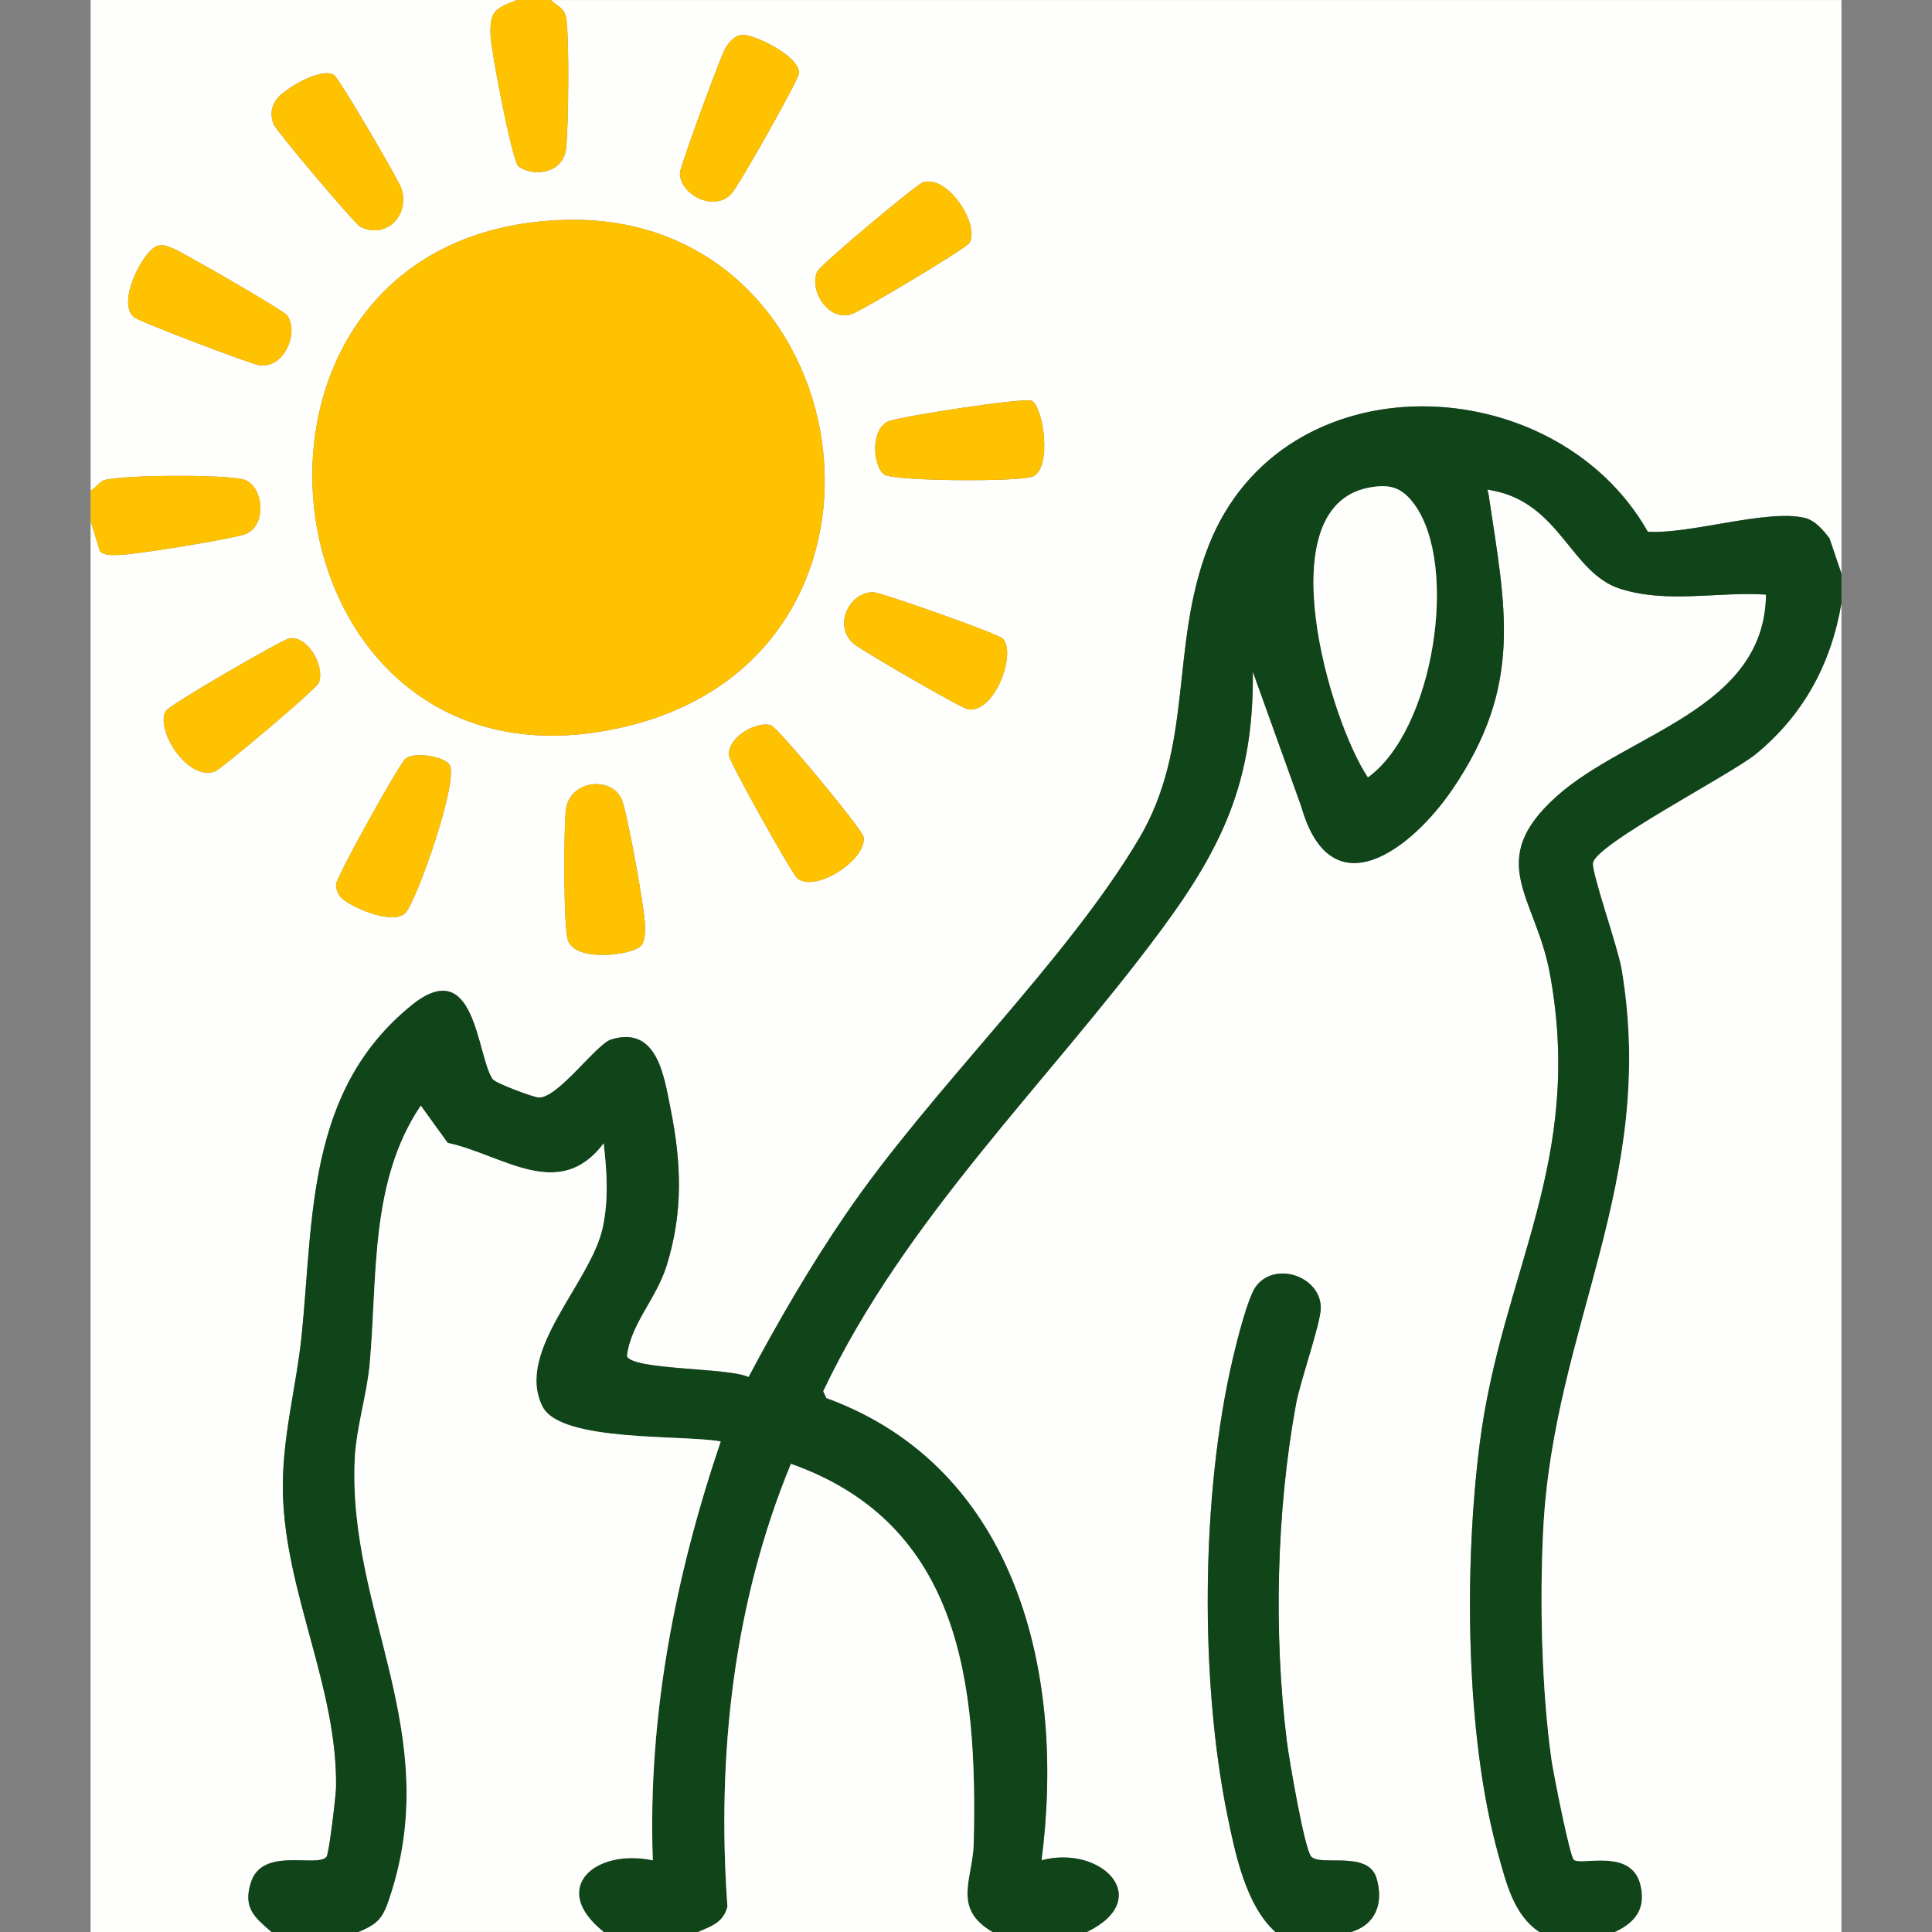
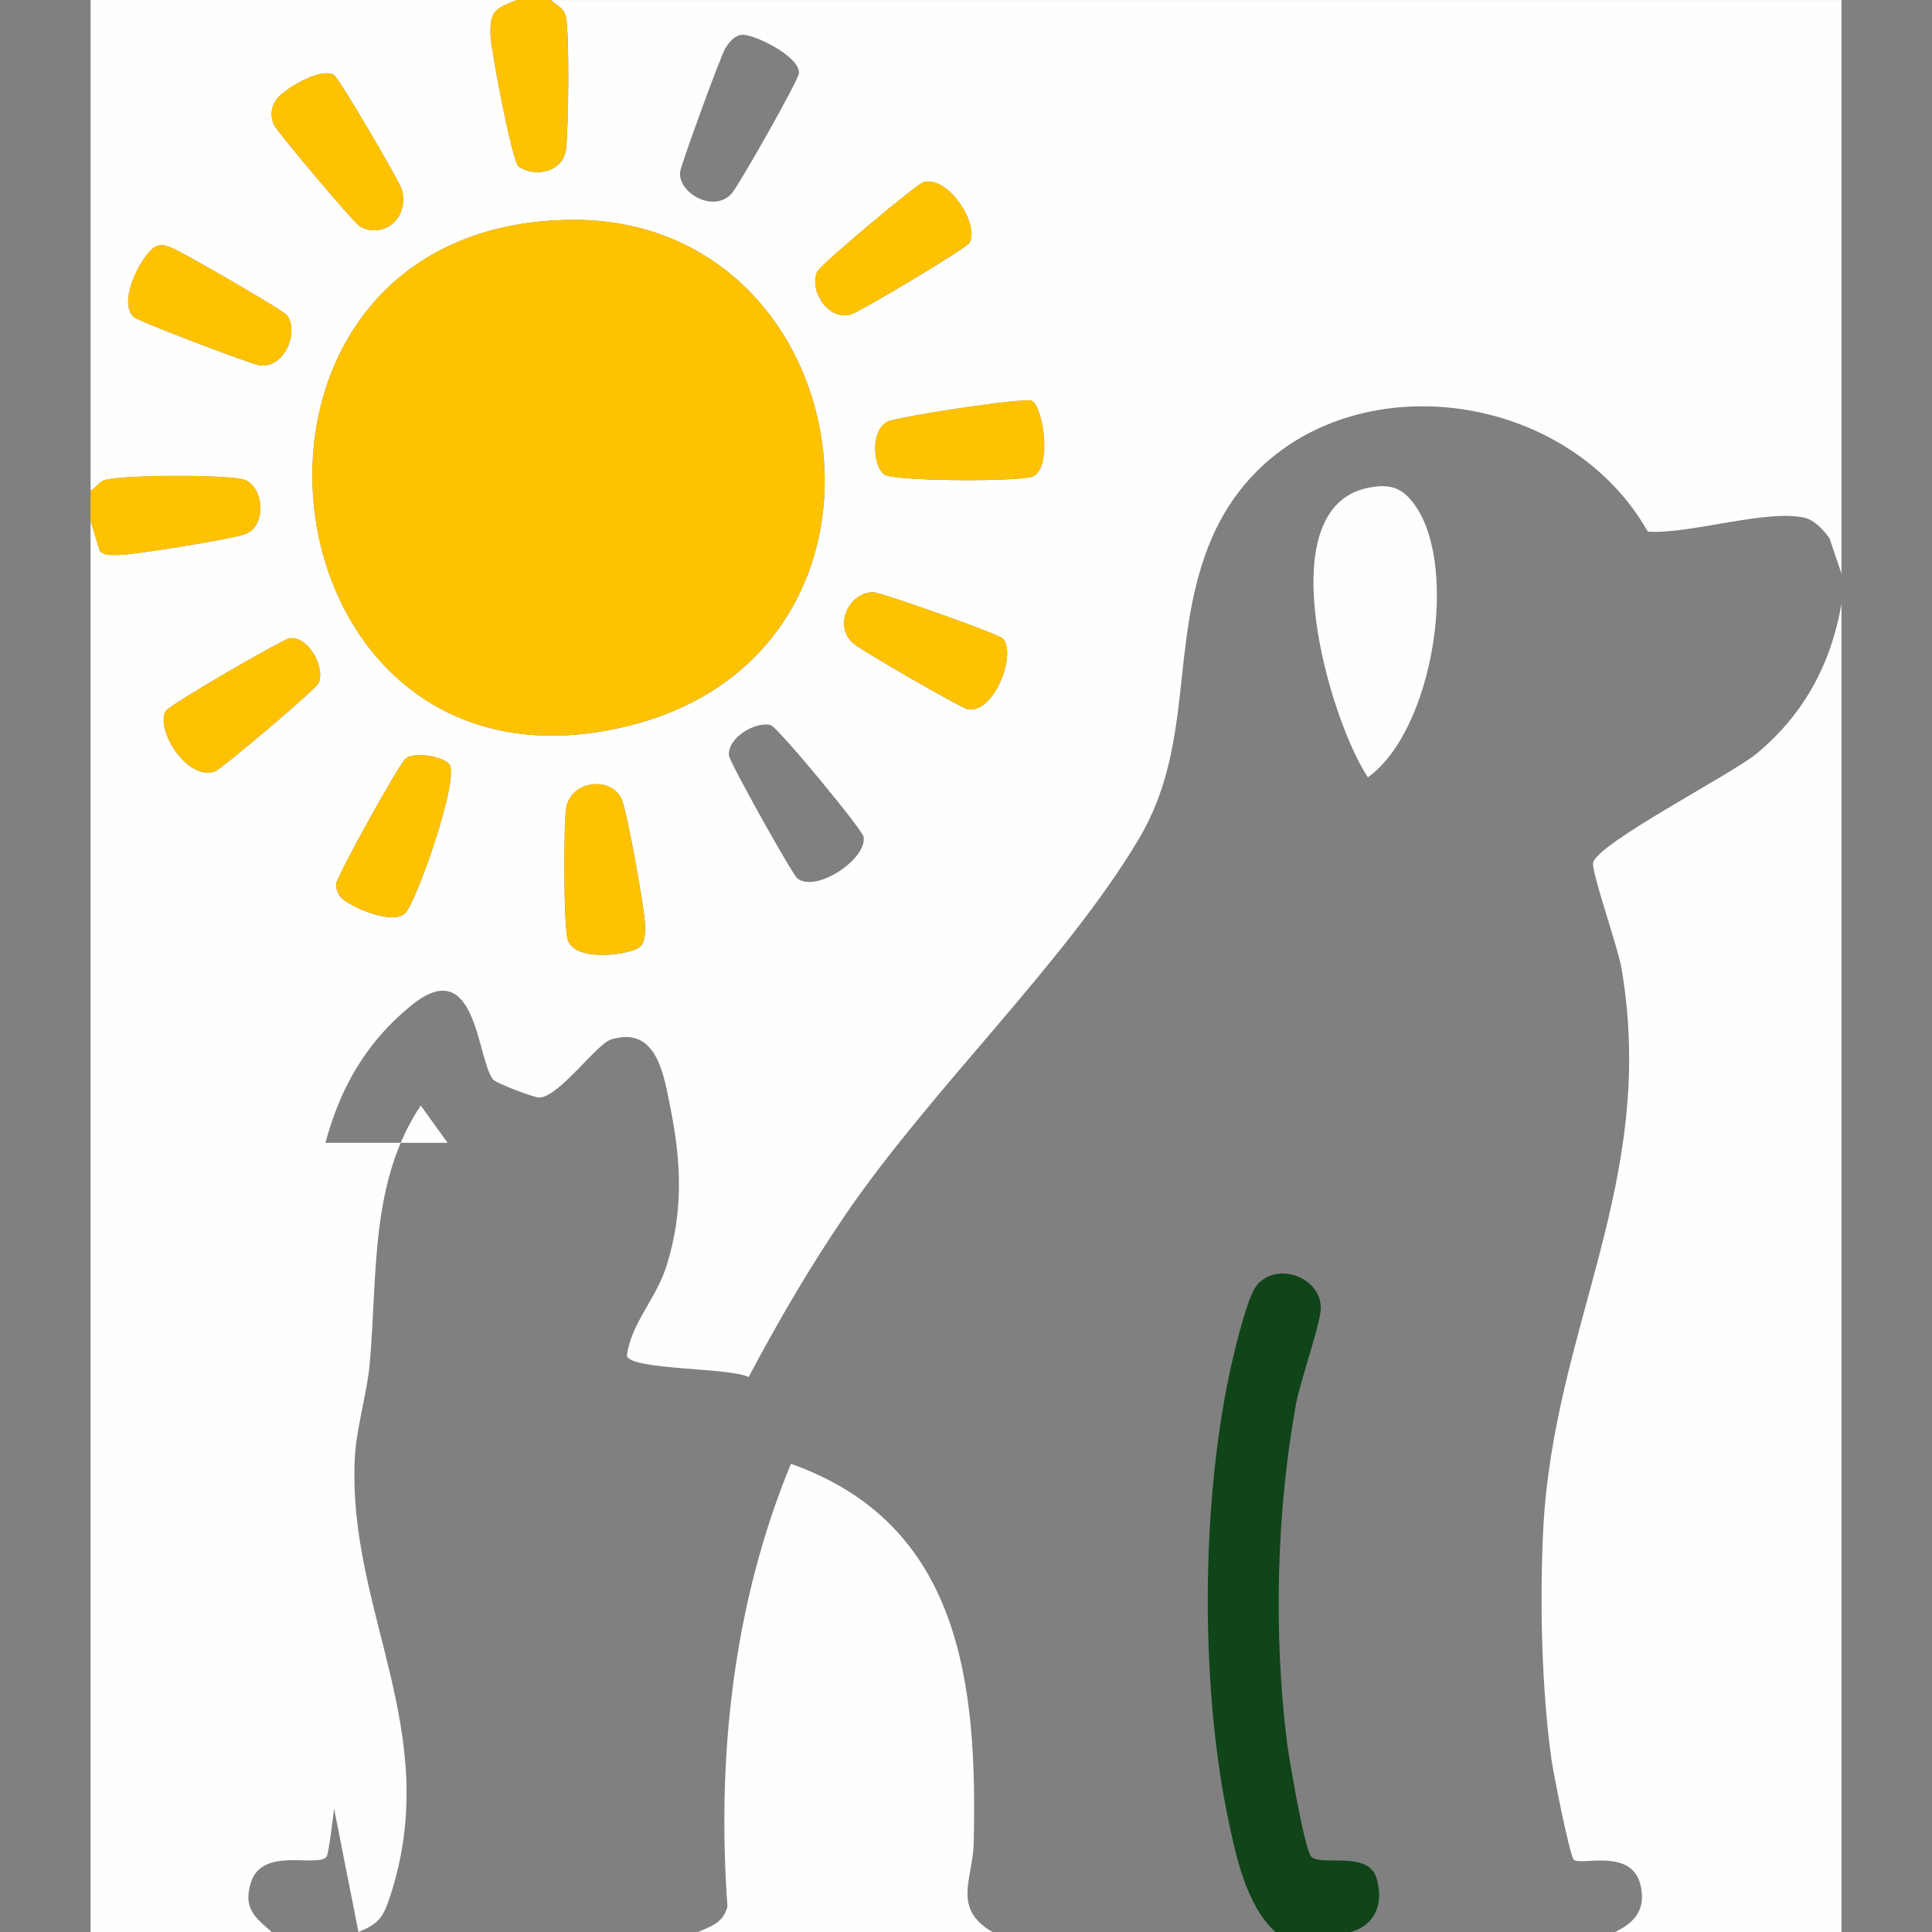
<svg xmlns="http://www.w3.org/2000/svg" id="_レイヤー_1_画像" viewBox="0 0 512 512">
  <rect x="0" y="0" width="512" height="512" fill="#808080" stroke="none" />
  <defs>
    <style>.cls-1{fill:#104419;}.cls-2{fill:#fefefd;}.cls-3{fill:#fec201;}</style>
  </defs>
  <path class="cls-2" d="M137,0c-5.84,2.33-7.21,2.81-7,9.46.13,3.89,5.75,33.44,7.41,34.64,4.04,2.93,11.78,1.82,12.59-4.57.66-5.21.94-30.53-.01-35-.54-2.55-2.42-2.94-3.98-4.52h342v152l-3.16-9.34c-1.6-2.14-3.84-4.79-6.56-5.44-10.04-2.39-30.49,4.4-41.6,3.66-24.71-43.55-96.86-46.31-116.44,3.86-10.32,26.44-3.7,52.76-18.44,77.56-19.4,32.66-54.9,66.17-77.61,99.39-9.54,13.96-17.88,28.31-25.81,43.23-5.07-2.54-30.88-1.8-32.27-5.57,1.08-8.72,7.81-15.1,10.6-24.14,4.36-14.11,3.86-27.1.99-41.41-1.72-8.54-3.49-22.13-15.75-18.35-3.89,1.2-14.06,15.58-19.18,15.39-1.36-.05-11.47-3.79-12.23-4.88-4.26-6.13-4.43-33.47-21.57-19.5-27.62,22.5-25.87,55.8-28.99,87.01-1.4,14.02-5.33,27.63-5.01,42.07.6,26.54,14.43,51.54,14.09,77.98-.03,2.27-1.86,17.69-2.52,18.51-2.43,3.05-17.08-2.85-20.08,6.91-2.06,6.7,1.03,9.17,5.55,13.05H24V138l2.47,8.03c1.42,1.39,3.27,1.01,5.03,1.04,3.59.06,30.48-4.31,33.55-5.53,6.03-2.4,4.58-13.19-.59-14.5s-31.53-1.23-36.74.18c-1.35.37-2.37,2.17-3.71,2.78V0h113ZM196.66,9.23c-2.03.16-3.41,1.94-4.42,3.51-1.17,1.83-11.95,31.26-12.04,33.01-.29,5.52,8.9,10.72,13.65,5.59,1.85-2,17.85-30.18,17.9-32.01.12-4.49-12.03-10.34-15.09-10.11ZM73.31,26.29c-1.52,2.17-1.71,4.16-.79,6.65.61,1.66,21.35,26.26,22.91,27.1,6.39,3.44,13.24-2.48,10.99-9.99-.63-2.1-16.43-29.14-17.87-30.13-3.43-2.34-13.52,3.89-15.25,6.37ZM244.76,48.25c-1.79.46-27.53,22.07-28.23,23.78-2.15,5.2,3.16,13.24,9.16,11.23,2.63-.88,30.24-17.33,31.2-18.88,2.85-4.59-5.42-17.87-12.13-16.13ZM149.83,58.27c-100.43,2.7-82.31,157.94,16.17,134.23,81.09-19.52,62.59-136.35-16.17-134.23ZM41.73,65.15c-3.5.92-10.96,14.73-6.26,18.88,1.34,1.18,31.17,12.52,33.29,12.79,6.82.88,10.59-9.12,7.24-13.33-1.09-1.37-28.21-17-30.29-17.72-1.48-.51-2.22-1.08-3.98-.62ZM234.26,125.73c2.17,1.82,36.26,2.02,39.5.53,5.25-2.41,2.59-19.01-.43-20.08-2.28-.81-35.24,4.2-38.09,5.56-4.43,2.11-4.05,11.41-.98,13.99ZM265.76,169.24c-1.26-1.32-32.42-12.29-34.32-12.3-6.3-.03-10.68,8.66-5.39,13.52,1.88,1.72,28.79,17.3,30.54,17.54,7.12.98,12.83-14.93,9.17-18.75ZM76.72,169.16c-1.88.28-31.83,17.62-32.79,19.26-2.85,4.87,5.7,18.67,13.02,16.02,1.7-.62,26.86-21.8,27.53-23.48,1.72-4.28-2.86-12.54-7.77-11.8ZM211.26,232.73c4.82,4.06,18.65-5.05,17.59-10.99-.35-1.94-22.72-29.04-24.58-29.56-4.05-1.14-11.61,3.42-11.08,8.08.21,1.85,16.65,31.27,18.07,32.47ZM90.27,237.74c2.08,2.37,13.75,7.69,17.17,4.19,2.95-3.01,14.55-35.9,11.58-39.46-1.63-1.95-8.97-3.36-11.51-1.46-1.59,1.19-18.47,31.47-18.46,33.41,0,1.06.51,2.51,1.22,3.32ZM169.76,250.76c1.35-1.33,1.21-4.28,1.15-6.09-.14-4.12-4.73-29.71-6.18-32.9-2.84-6.23-13.72-4.98-14.74,2.72-.61,4.62-.66,30.99.47,34.56,1.92,6.12,16.93,4.04,19.31,1.72Z" />
-   <path class="cls-2" d="M288,512c18.14-8.81,3.87-23.22-12-19.01,6.42-49.05-6.32-103.97-57.04-122.49l-.83-1.82c21.77-45.89,59.5-81.74,89.26-121.8,16.58-22.32,24.94-39.94,24.62-68.89l12.82,35.67c7.93,27.91,29.28,11.31,39.98-4.36,19.02-27.83,14.15-48.11,9.67-78.31-.22-1.46-.91-1.38,1.02-1.02,18,3.39,20.75,21.93,33.94,26.07,12.6,3.96,25.76.68,38.58,1.52-.38,30.56-36.74,36.66-55.49,53.46-19.18,17.18-5.6,26.53-1.84,46.77,9.31,50.11-12.73,79.12-18.56,124.84-4.12,32.33-3.83,77.35,4.93,108.79,2.08,7.47,4.11,16.14,10.93,20.57h-50c6.66-1.93,8.72-7.8,6.78-14.29-2.22-7.44-14.75-3-17.3-5.7-1.8-1.91-5.92-26.22-6.46-30.54-3.54-28.5-2.75-61.26,2.45-89.49,1.11-6.01,6.63-21.55,6.55-25.5-.16-8.21-11.89-12.29-17.06-5.74-2.31,2.93-5.3,15.21-6.29,19.44-8.37,35.76-8.76,85.03-1.38,121.01,2.09,10.22,4.91,23.78,12.7,30.8h-50Z" />
-   <path class="cls-1" d="M488,152v8c-2.74,16.03-10.1,29.54-22.65,39.85-6.58,5.4-42.56,23.91-43.18,28.88-.34,2.7,6.62,22.38,7.57,28.04,9.53,56.55-18.06,94.82-20.78,148.7-.95,18.81-.42,42.28,2.19,60.88.46,3.26,4.88,25.71,5.95,26.54,2.07,1.6,15.39-3.28,17.68,6.84,1.4,6.21-1.46,9.77-6.79,12.28h-20c-6.81-4.43-8.85-13.11-10.93-20.57-8.76-31.44-9.05-76.46-4.93-108.79,5.83-45.72,27.87-74.73,18.56-124.84-3.76-20.24-17.35-29.59,1.84-46.77,18.75-16.79,55.11-22.89,55.49-53.46-12.82-.84-25.98,2.44-38.58-1.52-13.18-4.14-15.94-22.68-33.94-26.07-1.93-.36-1.24-.45-1.02,1.02,4.49,30.2,9.35,50.47-9.67,78.31-10.71,15.68-32.06,32.27-39.98,4.36l-12.82-35.67c.32,28.94-8.04,46.56-24.62,68.89-29.76,40.06-67.49,75.9-89.26,121.8l.83,1.82c50.72,18.52,63.46,73.44,57.04,122.49,15.87-4.21,30.14,10.2,12,19.01h-25c-10.78-6.3-5.18-14.09-4.96-23.46.98-41.93-3.17-84.61-48.44-100.61-15.25,36.98-19.69,77.51-16.82,117.36-1.13,4.27-4.23,5.15-7.78,6.71h-25c-14.65-11.67-2.19-22.24,13.01-18.99-1.39-37.92,5.9-75.32,17.99-111-10.04-1.86-42.44.27-47.23-9.27-7.35-14.66,12.84-32.76,15.98-47.48,1.58-7.39,1.09-14.83.24-22.25-11.83,15.63-26.58,3.11-41.35-.14l-7.12-9.87c-13.58,20.16-11.43,45.26-13.54,68.48-.73,8.07-3.56,16.9-3.95,25.05-1.95,40.62,23.76,72.55,9.28,116.28-1.78,5.39-2.93,7.02-8.3,9.2h-23c-4.51-3.88-7.61-6.35-5.55-13.05,3-9.76,17.66-3.86,20.08-6.91.66-.83,2.49-16.25,2.52-18.51.35-26.44-13.49-51.44-14.09-77.98-.33-14.44,3.61-28.04,5.01-42.07,3.12-31.21,1.37-64.51,28.99-87.01,17.15-13.97,17.31,13.37,21.57,19.5.76,1.09,10.87,4.83,12.23,4.88,5.11.19,15.29-14.19,19.18-15.39,12.26-3.77,14.03,9.81,15.75,18.35,2.88,14.31,3.37,27.29-.99,41.41-2.79,9.04-9.52,15.41-10.6,24.14,1.39,3.77,27.2,3.03,32.27,5.57,7.94-14.92,16.27-29.27,25.81-43.23,22.71-33.21,58.21-66.73,77.61-99.39,14.74-24.8,8.12-51.12,18.44-77.56,19.58-50.18,91.74-47.42,116.44-3.86,11.11.74,31.56-6.05,41.6-3.66,2.72.65,4.95,3.3,6.56,5.44l3.16,9.34ZM362.73,129.24c-26.98,5.18-10.33,61.62-.22,76.76,17.31-12.41,24.26-55.91,12.32-72.33-3.3-4.54-6.51-5.51-12.1-4.43Z" />
  <path class="cls-2" d="M488,160v352h-60c5.33-2.51,8.19-6.07,6.79-12.28-2.29-10.12-15.61-5.24-17.68-6.84-1.08-.83-5.5-23.28-5.95-26.54-2.61-18.6-3.14-42.07-2.19-60.88,2.71-53.89,30.31-92.15,20.78-148.7-.95-5.66-7.91-25.34-7.57-28.04.62-4.96,36.6-23.48,43.18-28.88,12.55-10.3,19.91-23.82,22.65-39.85Z" />
-   <path class="cls-2" d="M95,512c5.37-2.19,6.51-3.81,8.3-9.2,14.48-43.73-11.22-75.66-9.28-116.28.39-8.14,3.22-16.98,3.95-25.05,2.11-23.22-.04-48.32,13.54-68.48l7.12,9.87c14.78,3.24,29.52,15.77,41.35.14.85,7.42,1.34,14.86-.24,22.25-3.15,14.72-23.33,32.82-15.98,47.48,4.78,9.54,37.19,7.41,47.23,9.27-12.09,35.68-19.38,73.08-17.99,111-15.19-3.24-27.66,7.32-13.01,18.99h-65Z" />
+   <path class="cls-2" d="M95,512c5.37-2.19,6.51-3.81,8.3-9.2,14.48-43.73-11.22-75.66-9.28-116.28.39-8.14,3.22-16.98,3.95-25.05,2.11-23.22-.04-48.32,13.54-68.48l7.12,9.87h-65Z" />
  <path class="cls-2" d="M263,512h-78c3.56-1.57,6.65-2.44,7.78-6.71-2.87-39.85,1.56-80.37,16.82-117.36,45.27,16,49.42,58.68,48.44,100.61-.22,9.37-5.82,17.16,4.96,23.46Z" />
  <path class="cls-1" d="M358,512h-20c-7.79-7.02-10.6-20.58-12.7-30.8-7.37-35.98-6.98-85.25,1.38-121.01.99-4.23,3.98-16.51,6.29-19.44,5.17-6.55,16.9-2.47,17.06,5.74.08,3.94-5.45,19.49-6.55,25.5-5.2,28.24-5.99,60.99-2.45,89.49.54,4.32,4.66,28.63,6.46,30.54,2.55,2.7,15.07-1.74,17.3,5.7,1.94,6.49-.12,12.36-6.78,14.29Z" />
  <path class="cls-3" d="M24,138v-8c1.34-.6,2.36-2.41,3.71-2.78,5.21-1.41,31.4-1.52,36.74-.18s6.62,12.1.59,14.5c-3.07,1.22-29.96,5.59-33.55,5.53-1.75-.03-3.61.34-5.03-1.04l-2.47-8.03Z" />
  <path class="cls-3" d="M146,0c1.57,1.58,3.44,1.98,3.98,4.52.95,4.46.67,29.79.01,35-.81,6.4-8.55,7.5-12.59,4.57-1.65-1.2-7.28-30.75-7.41-34.64-.22-6.65,1.16-7.12,7-9.46h9Z" />
  <path class="cls-3" d="M149.83,58.27c78.76-2.12,97.27,114.71,16.17,134.23-98.48,23.71-116.6-131.53-16.17-134.23Z" />
  <path class="cls-3" d="M234.26,125.73c-3.07-2.58-3.45-11.88.98-13.99,2.86-1.36,35.82-6.37,38.09-5.56,3.02,1.08,5.68,17.67.43,20.08-3.24,1.49-37.33,1.29-39.5-.53Z" />
  <path class="cls-3" d="M169.76,250.76c-2.37,2.32-17.38,4.4-19.31-1.72-1.12-3.57-1.08-29.93-.47-34.56,1.02-7.69,11.89-8.94,14.74-2.72,1.46,3.19,6.04,28.78,6.18,32.9.06,1.81.21,4.77-1.15,6.09Z" />
  <path class="cls-3" d="M41.73,65.15c1.75-.46,2.5.11,3.98.62,2.08.72,29.2,16.34,30.29,17.72,3.36,4.21-.41,14.21-7.24,13.33-2.12-.27-31.95-11.61-33.29-12.79-4.71-4.15,2.76-17.96,6.26-18.88Z" />
  <path class="cls-3" d="M76.72,169.16c4.9-.73,9.49,7.52,7.77,11.8-.67,1.68-25.83,22.86-27.53,23.48-7.32,2.66-15.86-11.15-13.02-16.02.96-1.64,30.91-18.98,32.79-19.26Z" />
  <path class="cls-3" d="M244.76,48.25c6.71-1.74,14.98,11.54,12.13,16.13-.96,1.55-28.57,17.99-31.2,18.88-6.01,2.01-11.31-6.03-9.16-11.23.71-1.71,26.44-23.31,28.23-23.78Z" />
-   <path class="cls-3" d="M211.26,232.73c-1.42-1.2-17.86-30.62-18.07-32.47-.53-4.67,7.03-9.22,11.08-8.08,1.85.52,24.23,27.63,24.58,29.56,1.06,5.94-12.76,15.05-17.59,10.99Z" />
-   <path class="cls-3" d="M196.66,9.23c3.05-.23,15.21,5.62,15.09,10.11-.05,1.83-16.04,30.01-17.9,32.01-4.75,5.13-13.93-.07-13.65-5.59.09-1.75,10.86-31.18,12.04-33.01,1.01-1.58,2.39-3.36,4.42-3.51Z" />
  <path class="cls-3" d="M265.76,169.24c3.67,3.82-2.05,19.73-9.17,18.75-1.74-.24-28.66-15.81-30.54-17.54-5.29-4.85-.91-13.55,5.39-13.52,1.89.01,33.05,10.98,34.32,12.3Z" />
  <path class="cls-3" d="M90.27,237.74c-.71-.81-1.21-2.26-1.22-3.32-.01-1.94,16.87-32.22,18.46-33.41,2.54-1.9,9.88-.49,11.51,1.46,2.97,3.56-8.62,36.45-11.58,39.46-3.43,3.49-15.1-1.82-17.17-4.19Z" />
  <path class="cls-3" d="M73.31,26.29c1.73-2.47,11.82-8.71,15.25-6.37,1.45.99,17.24,28.03,17.87,30.13,2.25,7.51-4.61,13.43-10.99,9.99-1.56-.84-22.3-25.44-22.91-27.1-.92-2.49-.73-4.48.79-6.65Z" />
  <path class="cls-2" d="M362.73,129.24c5.59-1.07,8.79-.11,12.1,4.43,11.94,16.42,5,59.92-12.32,72.33-10.11-15.14-26.77-71.59.22-76.76Z" />
</svg>